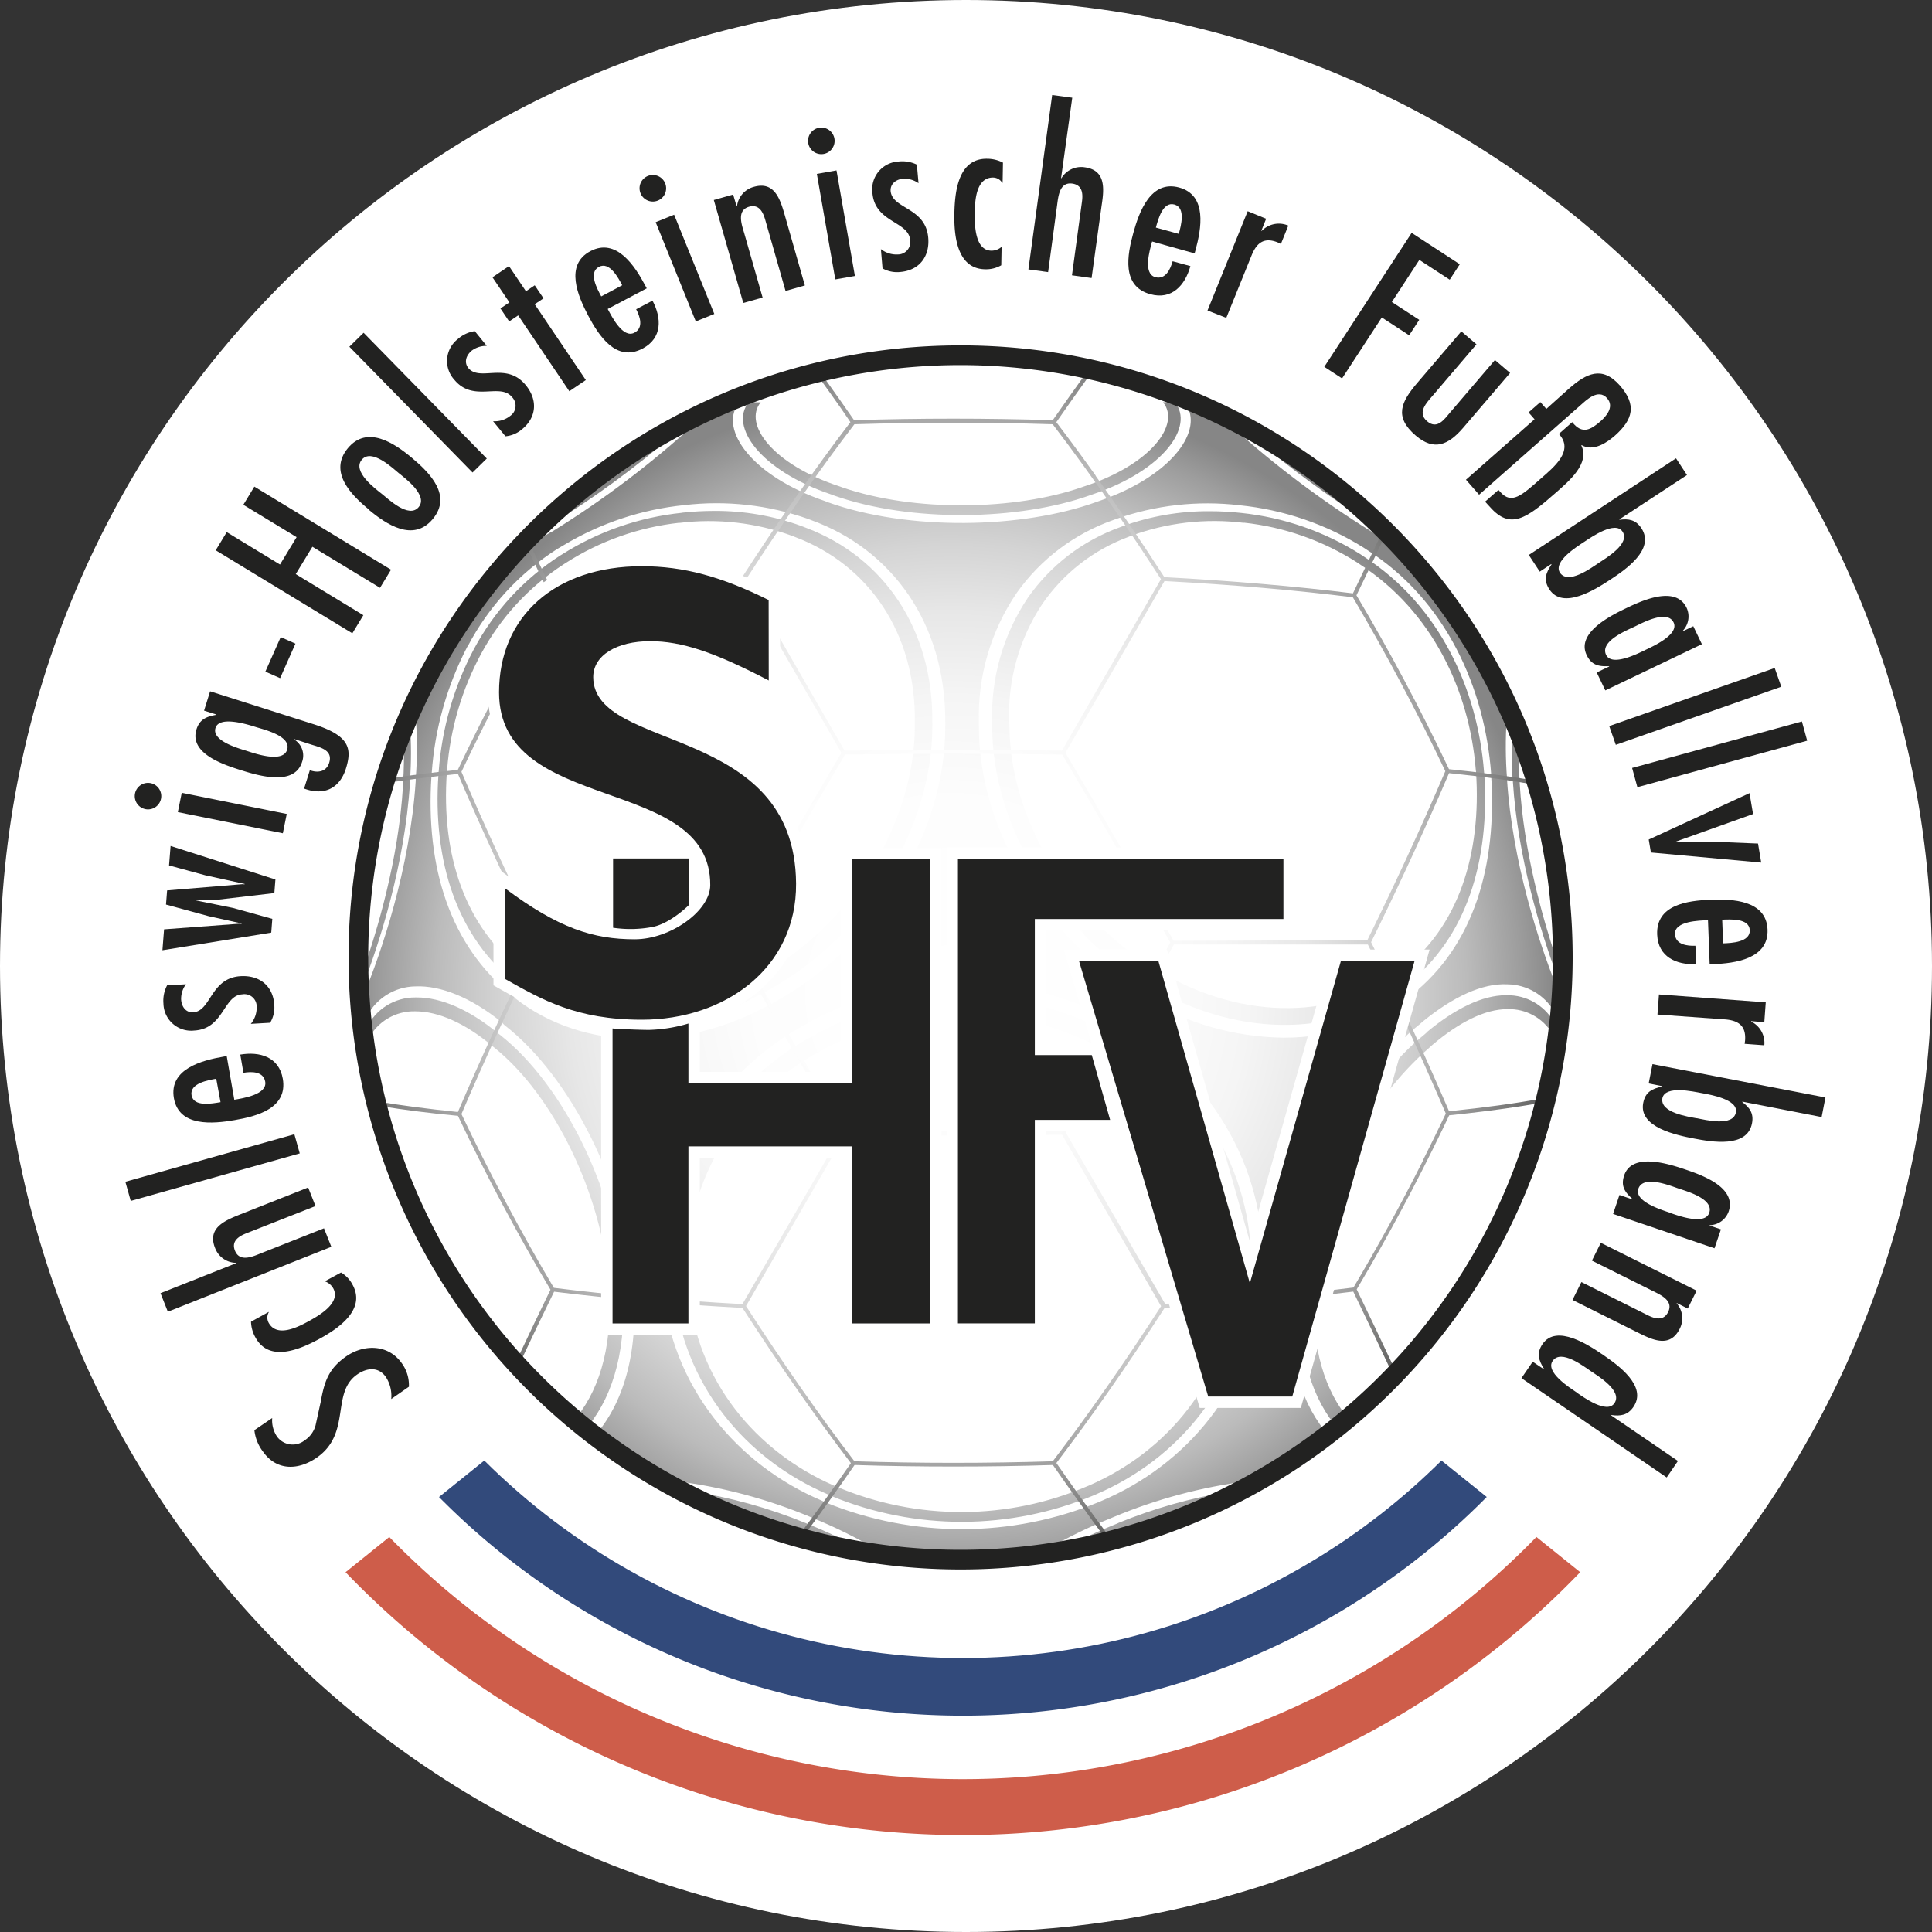
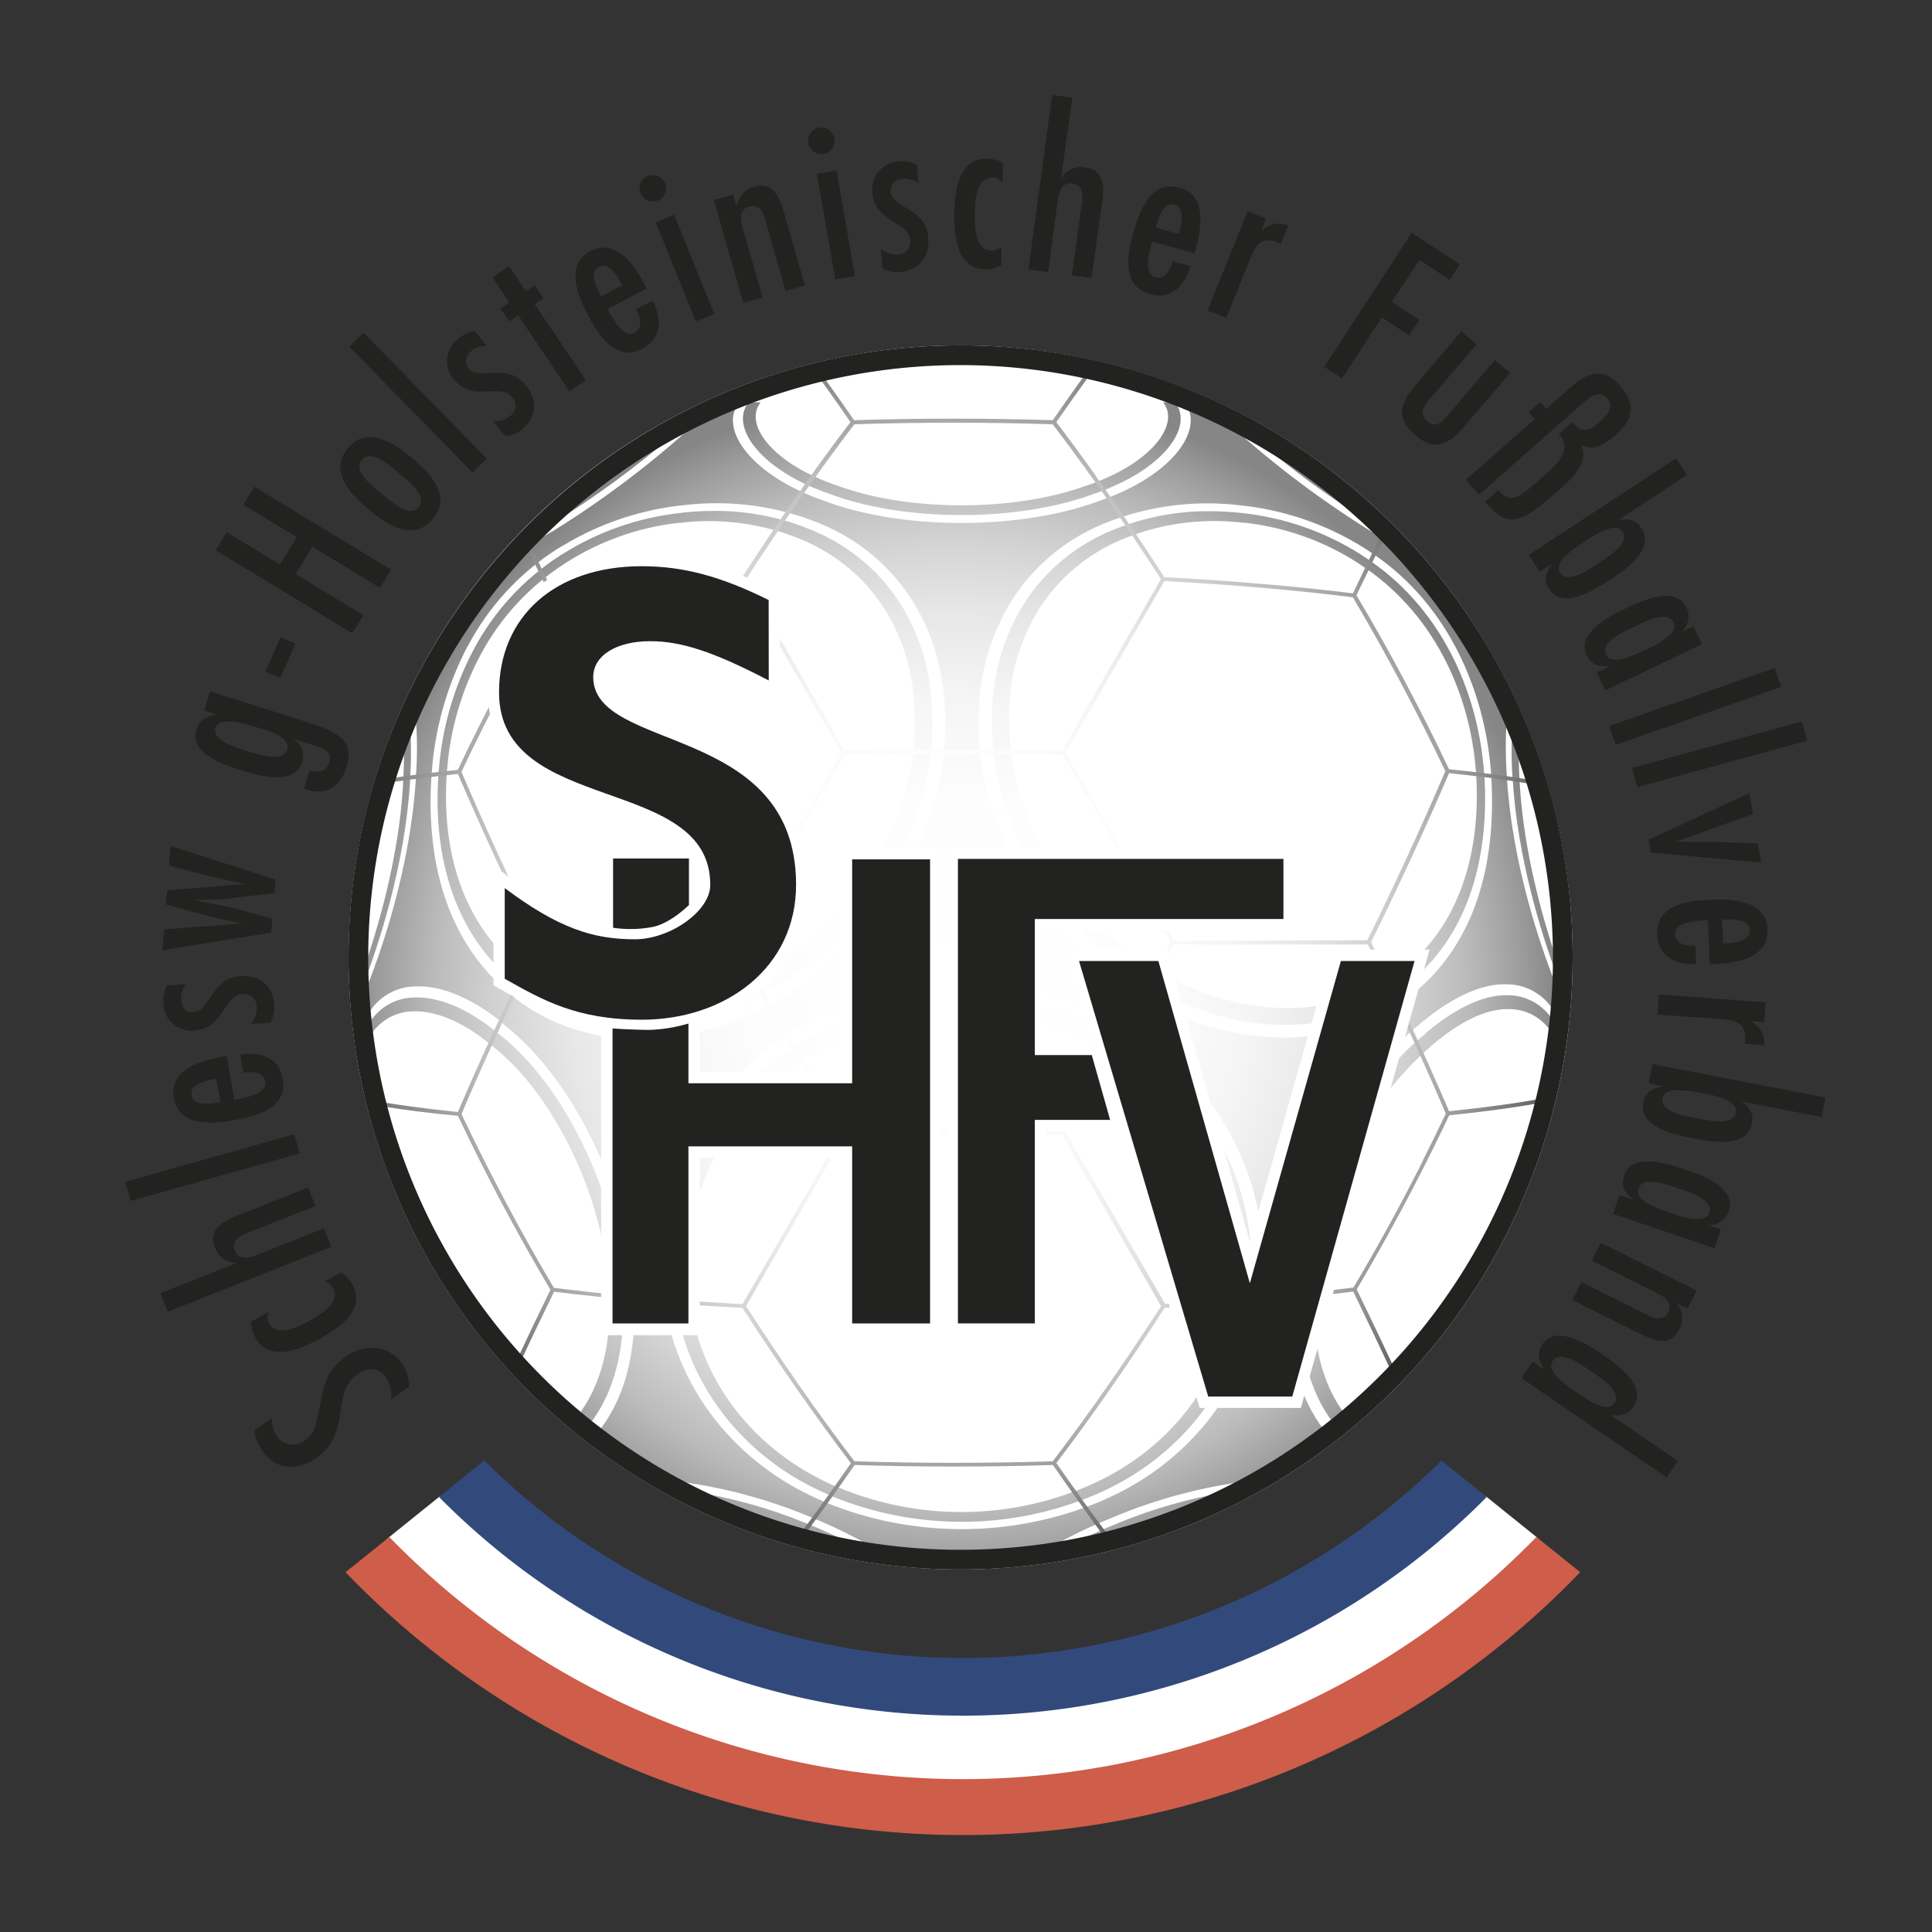
<svg xmlns="http://www.w3.org/2000/svg" id="Ebene_1" data-name="Ebene 1" viewBox="0 0 400 400">
  <rect x="0" y="0" width="400" height="400" fill="#333333" stroke="none" />
  <defs>
    <style>.cls-1{fill:none;}.cls-2{fill:#fff;}.cls-3{clip-path:url(#clip-path);}.cls-4{fill:url(#Unbenannter_Verlauf_3);}.cls-5{clip-path:url(#clip-path-2);}.cls-6{fill:url(#Unbenannter_Verlauf_2);}.cls-7{fill:#222221;}.cls-8{clip-path:url(#clip-path-3);}.cls-9{fill:#ce5d4a;}.cls-10{fill:#324a7b;}</style>
    <clipPath id="clip-path">
      <path class="cls-1" d="M231.55,315.32h0l-.59.25a100.12,100.12,0,0,0-9.4,4.34c2.76-.52,5.48-1.12,8.18-1.82.78-.33,1.58-.66,2.39-1l.62-.24h0a104.91,104.91,0,0,1,13.53-4.34q4-1.68,7.9-3.63a105.75,105.75,0,0,0-22.62,6.42m-81.39-3.2a104.24,104.24,0,0,1,15.54,4.82l.62.25h0c1.17.46,2.29.93,3.38,1.4,2.46.59,5,1.11,7.48,1.55a103,103,0,0,0-9.44-4.4h0l-.87-.36a104.63,104.63,0,0,0-23.93-6.63c2.36,1.19,4.77,2.32,7.22,3.36M86,206.51a11.09,11.09,0,0,0-10.1,6.33c.06.52.13,1,.19,1.55.05.27.1.54.14.81A10.6,10.6,0,0,1,86,209.38c4.67,0,10.26,2.42,15.79,7.07.24.2.48.4.73.59,12.33,10,21.93,30.32,23.43,47.89v.15c1.16,12.52-1.53,22-6.48,28.24.77.64,1.54,1.27,2.33,1.9,5.28-6.5,8.18-16.5,7-29.76l0-.2c-1.57-18.7-11.94-40.4-25.16-50.92l-.75-.58c-5.8-4.79-11.66-7.25-16.53-7.25H86m87.4,101.41-.8-.37c-16-7-28.43-21.6-30.09-40.79l-.05-.16h0a48.81,48.81,0,0,1,5.54-27.07,53.1,53.1,0,0,1,20.21-21l1-.52a60.54,60.54,0,0,1,60.45-.05l.16.09c18.81,11.11,27.42,30.21,25.91,48.06,0,.18,0,.36-.05.53-1.67,19.24-14.11,33.93-30.17,40.9h0l-.39.16a66.19,66.19,0,0,1-51.74.17M199.6,206.28h0a62.87,62.87,0,0,0-32.08,8.65l-.81.41a56.07,56.07,0,0,0-21.5,22.37,51.68,51.68,0,0,0-5.73,28.62h0l0,.12c1.79,20.25,15,35.7,31.85,42.91l.76.36h0a70.88,70.88,0,0,0,54.41-.15l.59-.26c16.82-7.24,29.93-22.67,31.73-42.89l.06-.8c1.52-18.77-7.48-38.89-27.24-50.64h0l-.15-.09a62.62,62.62,0,0,0-31.86-8.6h0m95.85,7.39-.54.48c-6,4.84-12.05,12.28-16.87,21.73a80.22,80.22,0,0,0-8.57,28.93c0,.18,0,.35-.05.53-1.17,13,1.62,22.9,6.71,29.41.79-.62,1.56-1.26,2.32-1.91-4.75-6.21-7.32-15.59-6.19-27.83,0-.18,0-.35.05-.53a76.07,76.07,0,0,1,8-27.16A65,65,0,0,1,296,216.84l.54-.49c5.52-4.68,10.9-7.45,15.59-7.42a10.42,10.42,0,0,1,9.18,4.94c.11-.82.2-1.65.29-2.48a11,11,0,0,0-9.48-5.34h-.35c-4.89,0-10.54,2.8-16.33,7.62m17.78-52.09,0,.18c1,15.77,5.77,31.2,9,39.89,0-1,0-2.06,0-3.08-2.81-8.4-6.76-22.2-7.58-36.34h0v-.11c-.15-2.34-.21-4.64-.17-6.87-.46-1.22-.94-2.43-1.43-3.64a86.05,86.05,0,0,0,.14,10M83.56,153.44a76.07,76.07,0,0,1-.12,8.75h0c0,.15,0,.3,0,.45C82.53,178.05,78,193,75.14,201.07q0,1.38.09,2.76c3.19-8.23,8.59-24.76,9.65-41.72,0-.15,0-.3,0-.45h0a78.49,78.49,0,0,0,0-11.57c-.47,1.11-.93,2.23-1.37,3.35m174-45.23A54.39,54.39,0,0,1,281,116.46l.48.33h0c15.11,9.76,22.74,26.34,24.05,42.45l.06.53c1.16,17-3.62,32.26-15.51,41.24l-.58.45h0c-11.91,9-31.4,10.55-50-.63l-.38-.23v0c-17.26-10.38-29.92-30.41-30.13-50.08,0-.34,0-.67-.05-1a41.43,41.43,0,0,1,6.81-24.41,37.49,37.49,0,0,1,18-14L234,111h0a49.92,49.92,0,0,1,23.54-2.75m-25.09.69-.55.21a39.59,39.59,0,0,0-19.1,14.62,43.66,43.66,0,0,0-7.38,25.76c0,.34,0,.67,0,1,.08,20.87,13.58,42.29,32,53.25v0l.29.18c19.76,11.81,40.47,10,52.93.35l.57-.44c12.46-9.65,17.25-25.7,16.1-43.56l-.06-.52c-1.3-16.88-9.09-34.4-24.91-44.58h0l-.65-.44a57.33,57.33,0,0,0-24.71-8.57,60.5,60.5,0,0,0-6.53-.36,51.76,51.76,0,0,0-18.05,3.12m-91.74-.7a50.12,50.12,0,0,1,23.43,2.71l.57.23c15.19,5.73,25,19.89,24.75,38.39v1c-.2,19.7-12.63,39.74-29.95,50.1l-.82.49c-17.11,10.41-36.46,10.1-49.35.75l-1-.8c-12-9.1-17-24.11-15.77-41.28,0-.16,0-.32.05-.48h0a60.27,60.27,0,0,1,7.07-24.07,50.87,50.87,0,0,1,17.06-18.47l.42-.27v0a54.46,54.46,0,0,1,23.56-8.33m.5-2.06a57.38,57.38,0,0,0-24.84,8.63h0L116,115a52.38,52.38,0,0,0-17.91,19.44,63.94,63.94,0,0,0-7.25,25.14h0l-.06.7c-1.26,18,3.79,33.83,16.34,43.59l.64.53c13.47,10.31,34.28,10.93,52.7-.2l.8-.47h0c18.46-11,31.69-32.38,31.77-53.23,0-.34,0-.67,0-1h0c.16-19.42-10.22-34.13-25.91-40.13h0l-1.1-.43a51.78,51.78,0,0,0-18.18-3.16,60.79,60.79,0,0,0-6.53.36m140.92,1.17a123.91,123.91,0,0,0-21.63-15.89,201.62,201.62,0,0,0,21.63,15.89M128.59,96.66c-1.56,1.17-3.19,2.36-4.89,3.55a125.94,125.94,0,0,0-10.17,8.69l.22-.12A198.54,198.54,0,0,0,139.45,90a123.08,123.08,0,0,0-10.86,6.69m8.47,169.45a53.87,53.87,0,0,1,5.88-29.84,58.25,58.25,0,0,1,22.35-23.38l.91-.52v0a66.33,66.33,0,0,1,66.53,0l.3.17h0c20.7,12.36,30,33.49,28.21,53.12l0,.53c-1.91,21.09-15.67,37.13-33.18,44.52h0l-.53.23a74.55,74.55,0,0,1-56.57.1l-.82-.38h0c-17.43-7.41-31.15-23.4-33-44.43h0ZM96.82,133.84a53.27,53.27,0,0,1,18.56-20.19l1.47-.86v0a60.17,60.17,0,0,1,24.81-8.21,57,57,0,0,1,25.69,2.87l.56.22c16.66,6,27.87,21.29,27.8,41.83l0,1c0,21.85-13.9,44.39-33.31,55.78h0l-.63.38c-19.3,11.6-41,11-55,.1l-.68-.67c-13-10.29-18-26.71-16.76-45.39l.06-.72h0a66.63,66.63,0,0,1,7.38-26.12m139.87,72.57-.47-.3c-19.29-11.4-33.52-33.83-33.5-55.63,0-.34,0-.68,0-1a45.27,45.27,0,0,1,7.86-26.79,41.29,41.29,0,0,1,20-15.06l.38-.14a56.84,56.84,0,0,1,25.75-2.9,59.79,59.79,0,0,1,25.71,8.8l.47.31h0c16.62,10.49,24.58,28.88,25.88,46.45l0,.26c1.24,18.72-3.55,35.35-16.52,45.6l-.56.47c-6.71,5.26-15.79,8.34-25.87,8.34a57.34,57.34,0,0,1-29.11-8.39M144.05,87.57a199.27,199.27,0,0,1-29.74,22.49h0l-.43.21q-2.22,1.36-4.37,2.61A123.54,123.54,0,0,0,86,147.58a79.32,79.32,0,0,1,.07,13.66h0l0,.46c-1.18,18.15-7.24,35.85-10.75,44.2.11,1.68.24,3.36.41,5a11.46,11.46,0,0,1,10.31-6.68c5.16-.22,11.47,2.29,17.75,7.36l.66.66c14,10.88,25,33.64,26.64,53.24v.15c1.22,13.88-1.84,24.28-7.4,31a122.93,122.93,0,0,0,15.13,9.89l1.11.13a106.47,106.47,0,0,1,27.87,7.43h0l.62.26a100.19,100.19,0,0,1,13,6.44,125.38,125.38,0,0,0,35.65-.17A100.5,100.5,0,0,1,230,314.32l.59-.25h0a106.58,106.58,0,0,1,27.79-7.42h.07a123.71,123.71,0,0,0,15.82-10.41c-5.36-6.75-8.32-17-7.12-30.64l.06-.73a83.33,83.33,0,0,1,9-30.15C281.3,224.8,287.72,217,294,212l.54-.48c6.26-5.12,12.36-8,17.55-7.73a11.37,11.37,0,0,1,9.68,5.63c.16-1.82.28-3.66.36-5.5-3.55-8.86-9-25.44-10.12-42.5a2.46,2.46,0,0,0,0-.26h0a86.53,86.53,0,0,1-.07-12.24,123.79,123.79,0,0,0-25.06-37.05c-.82-.49-1.65-1-2.49-1.51l-.55-.37A203.61,203.61,0,0,1,255.3,88.56q-4.63-2.4-9.5-4.4c3.07,5.46-3.56,14.59-18.44,19.64h0l-.34.12c-15.43,5.59-39,6-55.63.06l-.54-.22C155.57,98.54,149,89,152.79,83.67q-4.46,1.78-8.74,3.9m96.75-4.28c3.67,4.51-2.42,12.92-16.5,17.47l-.34.12c-13.83,4.79-34.55,5.17-49.51.05l-.54-.2c-14-4.56-20.07-12.94-16.42-17.43H155c-4,4.92,2.26,14.1,17.18,19.1l.55.21c15.9,5.59,38.19,5.17,52.92-.06l.54-.19c14.85-5,21.09-14.15,17.06-19.07Z" />
    </clipPath>
    <radialGradient id="Unbenannter_Verlauf_3" cx="-1244.08" cy="1402.49" r="1.39" gradientTransform="matrix(90.24, 0, 0, -90.24, 112462.3, 126766.78)" gradientUnits="userSpaceOnUse">
      <stop offset="0" stop-color="#fff" />
      <stop offset="0.32" stop-color="#fdfdfd" />
      <stop offset="0.49" stop-color="#f5f5f5" />
      <stop offset="0.63" stop-color="#e7e7e7" />
      <stop offset="0.74" stop-color="#d4d4d4" />
      <stop offset="0.85" stop-color="#bbb" />
      <stop offset="0.94" stop-color="#9d9d9d" />
      <stop offset="1" stop-color="#868686" />
    </radialGradient>
    <clipPath id="clip-path-2">
      <path class="cls-1" d="M219.89,234.93l1.5,2.61,19,32.89c-7.67,11.87-15.22,22.66-22.43,32.11-13.64.43-27.44.43-41.06,0-7.22-9.45-14.77-20.26-22.44-32.13l3.69-6.39,13.68-23.7,3.11-5.39c7.46.11,15,.16,22.48.16s15-.05,22.48-.16M114.68,266.65c-6.82-11.51-13.26-23.63-19.14-36,4.94-11.54,10.37-23.32,16.15-35h40.13q5.37,9.63,10.87,19.2,5.73,10,11.52,19.73l-7.42,12.85-1.95,3.38L153.72,270c-14.18-.76-27.31-1.9-39-3.36m105.94-32.17c7.55-12.73,15.07-25.83,22.38-38.92h40.16c5.78,11.72,11.21,23.49,16.14,35q-2.31,4.86-4.73,9.66l0,.06s-.05.1-.07.16c-4.53,9-9.32,17.71-14.32,26.14-11.72,1.48-24.85,2.61-39,3.37Zm-45.69-.39c-7.54-12.72-15.07-25.82-22.39-38.92,7.32-13.12,14.85-26.22,22.39-38.94,14.91-.21,30-.21,44.95,0,7.54,12.72,15.07,25.82,22.38,38.93-7.32,13.12-14.85,26.22-22.38,38.93-7.45.11-14.95.16-22.46.16s-15-.05-22.49-.16m-79.4-74.35c5.88-12.4,12.32-24.52,19.14-36,11.73-1.47,24.86-2.6,39-3.37l7.63,13.2,12.87,22.3c-7.55,12.72-15.08,25.82-22.39,38.92H111.67c-5.78-11.71-11.21-23.49-16.14-35m147.44,35c-7.31-13.11-14.84-26.2-22.38-38.91l7.25-12.55L239.7,122.7l1.39-2.4c14.18.76,27.3,1.9,39,3.36,6.82,11.51,13.26,23.64,19.15,36-4.95,11.53-10.38,23.31-16.15,35Zm-81.52-62.64-7-12.18c7.67-11.86,15.21-22.66,22.44-32.12,13.62-.43,27.43-.43,41.06,0q6.41,8.39,13.11,18.13a1,1,0,0,1,.08.11l0,0q4.58,6.63,9.22,13.83l-20.5,35.5c-14.91-.21-30-.21-45,0Zm56.44-45.14c-13.63-.43-27.44-.43-41.06,0q-2.88-4.16-5.63-8l-.63-.88-.88.21c.78,1.08,1.58,2.18,2.38,3.31q2,2.79,4,5.76c-7.22,9.46-14.77,20.27-22.43,32.13-14.18.77-27.31,1.9-39,3.36-1.65-3.38-3.27-6.77-4.9-10.19l-.62.64c1.48,3.11,2.95,6.19,4.45,9.26l.36.75c-6.82,11.52-13.27,23.64-19.15,36.05-5.2.53-9.85,1.11-13.92,1.74-.1.29-.19.59-.28.88q6.21-.94,14.23-1.79c4.93,11.52,10.36,23.29,16.14,35-5.78,11.7-11.21,23.48-16.15,35-6.16-.64-11.55-1.34-16.1-2.1.07.3.14.6.22.89,4.52.74,9.83,1.43,15.89,2,5.88,12.41,12.33,24.54,19.16,36-2.31,4.74-4.58,9.49-6.85,14.33l.6.67c2.32-4.93,4.63-9.77,7-14.59,11.73,1.45,24.85,2.59,39,3.36,7.67,11.86,15.22,22.67,22.45,32.14q-5.5,7.92-10.46,14.57l.88.24c3.26-4.38,6.72-9.21,10.34-14.43,6.8.22,13.64.32,20.48.32s13.75-.1,20.58-.32c3.77,5.43,7.36,10.44,10.73,15l.89-.23c-3.43-4.58-7.07-9.66-10.9-15.18,7.22-9.47,14.76-20.27,22.42-32.13,14.19-.77,27.32-1.9,39.05-3.36,2.63,5.42,5.22,10.85,7.82,16.41.21-.22.42-.43.62-.65-2.57-5.5-5.13-10.87-7.73-16.22,6.33-10.67,12.33-21.88,17.87-33.35.43-.9.86-1.79,1.28-2.69,5.62-.58,10.59-1.21,14.88-1.89,1.29-.2,2.52-.41,3.69-.62.07-.29.15-.59.22-.89-5.08.94-11.38,1.79-18.82,2.56-4.93-11.51-10.36-23.28-16.14-35,5.05-10.24,9.84-20.54,14.27-30.68q.94-2.16,1.87-4.32c3.82.4,7.34.81,10.55,1.25,2.28.32,4.4.64,6.36,1-.09-.3-.18-.6-.28-.9-4.68-.78-10.24-1.51-16.64-2.17-5.89-12.41-12.33-24.54-19.16-36,1.9-3.9,3.77-7.81,5.64-11.77l-.63-.63c-1.9,4-3.81,8-5.74,12-11.74-1.46-24.87-2.59-39.05-3.36l-.41-.63c-4.66-7.19-9.27-14-13.8-20.33l0-.06,0,0c-2.76-3.86-5.48-7.56-8.15-11.06,2.32-3.36,4.59-6.55,6.77-9.57l-.89-.2c-2.14,3-4.36,6.09-6.63,9.37" />
    </clipPath>
    <radialGradient id="Unbenannter_Verlauf_2" cx="-1245.59" cy="1403.71" r="1.39" gradientTransform="matrix(101.29, 0, 0, -101.67, 126360.67, 142909.92)" gradientUnits="userSpaceOnUse">
      <stop offset="0" stop-color="#fff" />
      <stop offset="0.27" stop-color="#fdfdfd" />
      <stop offset="0.41" stop-color="#f5f5f5" />
      <stop offset="0.53" stop-color="#e7e7e7" />
      <stop offset="0.62" stop-color="#d4d4d4" />
      <stop offset="0.71" stop-color="#bbb" />
      <stop offset="0.79" stop-color="#9d9d9d" />
      <stop offset="0.87" stop-color="#797978" />
      <stop offset="0.94" stop-color="#50504f" />
      <stop offset="1" stop-color="#222221" />
    </radialGradient>
    <clipPath id="clip-path-3">
      <path class="cls-1" d="M241.8,336.71a140.49,140.49,0,0,1-141.53-34.32l-29,23.34a177.58,177.58,0,0,0,256.17,0l-29-23.34a140.74,140.74,0,0,1-56.63,34.32" />
    </clipPath>
  </defs>
  <title>Logos_Website</title>
-   <path class="cls-2" d="M200,0C89.55,0,0,89.54,0,200S89.55,400,200,400s200-89.54,200-200S310.45,0,200,0" />
  <path class="cls-2" d="M198.88,71.51A126.71,126.71,0,1,0,325.6,198.22,126.86,126.86,0,0,0,198.88,71.51" />
  <g class="cls-3">
    <rect class="cls-4" x="75.14" y="83.29" width="247.14" height="238.73" />
  </g>
  <g class="cls-5">
    <rect class="cls-6" x="78.7" y="77.56" width="240.13" height="240.78" />
  </g>
  <path class="cls-7" d="M198.88,71.51C129,71.51,72.16,128.36,72.16,198.22a126.72,126.72,0,0,0,253.44,0c0-69.86-56.85-126.71-126.72-126.71M321.52,198.22A122.64,122.64,0,1,1,198.88,75.59,122.78,122.78,0,0,1,321.52,198.22" />
  <g class="cls-8">
    <path class="cls-2" d="M199.35,354.84a152.2,152.2,0,1,1,152.2-152.21,152.21,152.21,0,0,1-152.2,152.21m0-318.38A166.18,166.18,0,1,0,365.52,202.63,166.17,166.17,0,0,0,199.35,36.46" />
    <path class="cls-9" d="M199.35,368.35A165.71,165.71,0,1,1,365.06,202.63,165.72,165.72,0,0,1,199.35,368.35m0-343A177.29,177.29,0,1,0,376.64,202.63,177.28,177.28,0,0,0,199.35,25.35" />
    <path class="cls-10" d="M199.35,343.09A140.46,140.46,0,1,1,339.8,202.63,140.46,140.46,0,0,1,199.35,343.09m0-293A152.56,152.56,0,1,0,351.91,202.63,152.55,152.55,0,0,0,199.35,50.08" />
  </g>
  <path class="cls-2" d="M124.57,175.39v18.67l2,.33a27,27,0,0,0,9.22-.2c4.27-.94,8.14-4.72,8.57-5.15l.68-.7v-13Z" />
  <path class="cls-2" d="M174.08,175.57v46.36H144.89V208.7l-3.06,1a28.07,28.07,0,0,1-7.47,1.23c-3.69,0-7.33-.3-7.37-.3l-2.53-.19v66h20.43V239.7h29.19v36.65h20.83V175.57Z" />
  <path class="cls-2" d="M138.85,150.39c-8.46-3.37-13.65-5.66-13.67-10.19a3.51,3.51,0,0,1,1.1-2.58c1.59-1.6,4.62-2.51,8.32-2.51,6.11,0,12.47,2.13,23.48,7.86l3.43,1.79V122.84l-1.29-.65c-10.17-5.13-18.34-7.32-27.32-7.32-19.08,0-31.91,11.44-31.91,28.48,0,14.73,12.89,19.31,24.27,23.37,10.47,3.73,19.51,6.95,19.46,16.54,0,3.66-6.9,8.85-13.29,8.85-7.4,0-14.26-1.7-25.49-10.13l-3.77-2.82V204l1.19.67.37.21c7.83,4.41,15.23,8.58,29.17,8.58,10.27,0,19.77-3.65,26.08-10a28.22,28.22,0,0,0,8.21-20.56c-.16-21.33-16.44-27.8-28.34-32.52" />
  <polygon class="cls-2" points="195.98 175.47 195.98 276.35 216.61 276.35 216.61 234.2 232.96 234.2 232.11 231.22 228.3 217.79 227.82 216.09 216.61 216.09 216.61 192.63 268.07 192.63 268.07 175.47 195.98 175.47" />
  <polygon class="cls-2" points="275.84 196.6 275.36 198.31 258.76 257.04 242.09 198.31 241.61 196.6 220.24 196.6 221.13 199.63 247.89 289.81 248.39 291.5 269.32 291.5 269.81 289.78 295.14 199.59 295.98 196.6 275.84 196.6" />
  <path class="cls-7" d="M192.56,274H176.43V237.34h-33.9V274H126.82V212.93s3.7.26,7.51.3a31.7,31.7,0,0,0,8.2-1.32v12.37h33.9V177.92h16.13Z" />
  <path class="cls-7" d="M159.16,140.88c-11.25-5.86-18-8.13-24.56-8.13-6.93,0-11.8,2.94-11.78,7.46.09,15.61,41.77,9.45,42,42.71.13,17.46-14.66,28.2-31.94,28.2-13.53,0-20.65-4.13-28.38-8.48V183.87c11.15,8.35,18.38,10.6,26.91,10.6,7.39,0,15.61-5.86,15.64-11.2.13-23.09-43.73-14.4-43.73-39.92,0-15.73,11.6-26.12,29.56-26.12,8.64,0,16.48,2.13,26.26,7Z" />
  <polygon class="cls-7" points="265.72 190.27 214.25 190.27 214.25 218.44 226.04 218.44 229.84 231.86 214.25 231.86 214.25 273.99 198.33 273.99 198.33 177.82 265.72 177.82 265.72 190.27" />
  <path class="cls-7" d="M142.64,187.37v-9.63H126.93v14.34a24.44,24.44,0,0,0,8.31-.19c3.72-.81,7.4-4.52,7.4-4.52" />
  <polygon class="cls-7" points="267.55 289.14 250.15 289.14 223.4 198.96 239.83 198.96 258.77 265.68 277.62 198.96 292.87 198.96 267.55 289.14" />
  <path class="cls-7" d="M56.36,293.59a6,6,0,0,0,1,3.85,4,4,0,0,0,5.73.76,5.39,5.39,0,0,0,2.24-3.08l1.06-4.83c.76-4.19,1.57-6.85,5.24-9.43s8.74-2.6,11.55,1.38a7.7,7.7,0,0,1,1.48,4.87L81,289.66a7.18,7.18,0,0,0-1.1-4.55c-1.56-2.23-4-1.92-6-.5-5.39,3.79-1.14,12.12-8.25,17.13-3.81,2.67-8.35,2.86-11.2-1.2a8.83,8.83,0,0,1-1.78-4.44Z" />
  <path class="cls-7" d="M55.64,271.62l0,.08a2.24,2.24,0,0,0,0,2.2c1.74,3.1,6.14.81,8.22-.33s6.79-3.79,5.13-6.84a3.24,3.24,0,0,0-1.74-1.45l3.36-1.82A6.31,6.31,0,0,1,73,266c2.8,5.14-2.89,9-6.74,11.13-4,2.18-10.48,5.09-13.38-.23a7,7,0,0,1-.91-3.25Z" />
  <path class="cls-7" d="M33.23,267.74l15.64-6.2,0-.08a4.72,4.72,0,0,1-4.35-3.1c-1.63-4.12,2-5.64,5.11-6.89l14.17-5.61,1.52,3.84L51,255.34c-1.43.57-3.17,1.54-2.36,3.58,1,2.54,3.82,1.18,5.58.48l12.86-5.09,1.52,3.83L34.75,271.58Z" />
  <rect class="cls-7" x="25.61" y="240.51" width="36.45" height="4.13" transform="matrix(0.96, -0.27, 0.27, 0.96, -63.57, 20.7)" />
  <path class="cls-7" d="M44.77,223.34c-1.68.29-5.54.95-5.11,3.42s4.26,1.72,6,1.43Zm3.74,4.35c1.81-.31,6.85-1.08,6.4-3.73-.37-2.16-2.82-2.14-4.51-1.85l-.65-3.77c4-.68,8,.45,8.8,5,1.05,6.11-5.35,7.78-10,8.57-4.46.77-11.52,1.45-12.55-4.57s5.79-7.81,10.29-8.58l.65-.11Z" />
  <path class="cls-7" d="M38.5,203.78a5.1,5.1,0,0,0-1,3.13c.09,1.54,1,2.77,2.52,2.68,3.73-.29,3.53-7.14,9.84-7.49,3.91-.21,6.71,2.05,6.93,6a6.15,6.15,0,0,1-.86,3.65l-4,.23a5.25,5.25,0,0,0,1.21-3.51,2.54,2.54,0,0,0-3-2.6c-3.91.21-3.79,7.16-9.93,7.49a5.74,5.74,0,0,1-6.37-5.58A6.84,6.84,0,0,1,34.6,204Z" />
  <polygon class="cls-7" points="33.97 192.41 49.56 191.25 50 191.28 50.01 191.19 43.21 189.69 34.37 187.28 34.6 184.35 50.2 183.06 50.64 183.1 50.65 183.01 42.5 181.22 35 179.18 35.32 175.15 57.02 182.09 56.8 184.9 45.29 186.25 40.35 186.29 40.34 186.38 48.19 187.97 56.38 190.24 56.16 193.09 33.63 196.74 33.97 192.41" />
-   <path class="cls-7" d="M59.37,168.52l-.81,4-21.74-4.38.81-4Zm-29.27-1a2.74,2.74,0,0,1,1.09-5.38,2.74,2.74,0,1,1-1.09,5.38" />
  <path class="cls-7" d="M44.62,150.71c-.86,2.73,5,4.29,6.51,4.77s7.43,2.59,8.32-.26-4.81-4.17-6.53-4.71-7.5-2.36-8.3.2m20.18-.81c7.54,2.37,8.13,5,6.82,9.23-1.2,3.81-4.14,5.56-8.08,4.33l-.58-.19,1.19-3.81c1.48.56,3.36.45,4-1.52.83-2.63-1.8-3.19-3.73-3.79L60.87,153l0,.09a3.87,3.87,0,0,1,1.67,4.66c-1.58,5-8.78,2.91-12.39,1.79-3.39-1.07-11.09-3.39-9.47-8.54.66-2.1,2.12-2.65,4.06-3l-.06-.1-2.43-.77,1.25-4Z" />
  <rect class="cls-7" x="54.15" y="134.5" width="7.82" height="3.34" transform="translate(-89.96 133.94) rotate(-66.05)" />
  <polygon class="cls-7" points="46.94 110.17 57.97 116.88 61.41 111.21 50.38 104.51 52.66 100.75 80.96 117.95 78.68 121.7 64.68 113.2 61.23 118.86 75.23 127.37 72.95 131.12 44.66 113.93 46.94 110.17" />
  <path class="cls-7" d="M82.61,98c-1.35-1.12-5.69-5.24-7.71-2.81s2.82,6,4.17,7.07,5.59,5.16,7.61,2.73-2.86-6-4.07-7m-6.23,7.5C72.66,102.45,68,97.68,72,92.82s9.6-1.11,13.31,2,8.33,7.78,4.29,12.64-9.63,1.08-13.21-1.9" />
  <rect class="cls-7" x="84.49" y="65.14" width="4.13" height="36.45" transform="translate(-33.61 84.36) rotate(-44.4)" />
  <path class="cls-7" d="M100.78,71.61a5.09,5.09,0,0,0-3.13,1c-1.18,1-1.61,2.46-.66,3.62,2.44,2.83,7.84-1.39,11.85,3.5,2.48,3,2.32,6.62-.74,9.13a6.13,6.13,0,0,1-3.45,1.47l-2.56-3.12a5.13,5.13,0,0,0,3.53-1.09,2.55,2.55,0,0,0,.36-3.93c-2.48-3-8,1.18-11.91-3.56a5.75,5.75,0,0,1,.74-8.45,6.77,6.77,0,0,1,3.49-1.62Z" />
  <polygon class="cls-7" points="105.38 55.09 108.89 60.3 110.71 59.07 112.53 61.77 110.7 62.99 121.29 78.69 117.87 81 107.28 65.3 105.42 66.55 103.61 63.86 105.47 62.61 101.96 57.41 105.38 55.09" />
  <path class="cls-7" d="M128.82,59.06c-.8-1.51-2.62-5-4.84-3.8s-.31,4.59.5,6.11Zm-3,4.91c.86,1.62,3.16,6.17,5.53,4.91,1.94-1,1.16-3.34.36-4.85l3.38-1.79c1.91,3.61,2.06,7.76-2.05,9.93-5.48,2.89-9.06-2.67-11.26-6.82-2.11-4-4.94-10.5.45-13.35s9.22,3.08,11.36,7.12l.31.58Z" />
  <path class="cls-7" d="M147.89,65l-3.83,1.55L135.75,46l3.82-1.55ZM132.61,40a2.75,2.75,0,1,1,3.61,1.52A2.75,2.75,0,0,1,132.61,40" />
  <path class="cls-7" d="M152.5,42.68l.09,0a4.73,4.73,0,0,1,3.51-4c4.22-1.2,5.42,2.52,6.35,5.77l4.19,14.65-4,1.14-4.21-14.74c-.43-1.48-1.22-3.3-3.34-2.7-2.61.75-1.54,3.68-1,5.5l3.8,13.3-4,1.13-6.1-21.32,4-1.13Z" />
  <path class="cls-7" d="M177,57.14l-4.06.71L169.12,36l4.07-.72ZM167.32,29.5a2.75,2.75,0,0,1,5.41-.95,2.75,2.75,0,1,1-5.41.95" />
  <path class="cls-7" d="M190.17,37.93A5.12,5.12,0,0,0,187,37c-1.54.13-2.73,1.11-2.6,2.6.4,3.71,7.24,3.3,7.78,9.61.34,3.89-1.84,6.76-5.78,7.1a6.19,6.19,0,0,1-3.68-.74l-.34-4a5.22,5.22,0,0,0,3.53,1.11,2.56,2.56,0,0,0,2.52-3c-.33-3.9-7.27-3.57-7.8-9.7a5.76,5.76,0,0,1,5.4-6.54,6.86,6.86,0,0,1,3.8.65Z" />
  <path class="cls-7" d="M207.58,37.84h-.09a2.23,2.23,0,0,0-1.91-1.08c-3.56,0-3.73,4.94-3.77,7.31s0,7.78,3.44,7.83a3.18,3.18,0,0,0,2.12-.8l-.07,3.82a6.3,6.3,0,0,1-3.35.83c-5.84-.1-6.43-7-6.36-11.35.07-4.56.72-11.63,6.78-11.53a7.16,7.16,0,0,1,3.28.8Z" />
  <path class="cls-7" d="M222,20.23,219.68,36.9h.08a4.74,4.74,0,0,1,4.84-2.26c4.39.6,4,4.48,3.49,7.83L226,57.57,221.94,57,224,41.82c.21-1.52.22-3.51-2-3.81-2.7-.37-2.9,2.75-3.16,4.63L217,56.34l-4.08-.56,4.92-36.11Z" />
  <path class="cls-7" d="M244.05,48.42c.46-1.65,1.5-5.42-.91-6.08s-3.37,3.12-3.83,4.78ZM238.53,50c-.5,1.78-1.93,6.66.65,7.38,2.12.58,3.14-1.64,3.6-3.29l3.68,1c-1.09,3.94-3.81,7.06-8.3,5.82-6-1.64-4.77-8.15-3.52-12.68,1.2-4.36,3.59-11,9.48-9.41s4.6,8.56,3.39,13l-.18.64Z" />
  <path class="cls-7" d="M261.14,47.8l.09,0a4.93,4.93,0,0,1,5.5-1.09l-1.53,3.79-.63-.3c-2.85-1.16-4.39.07-5.44,2.67l-5.24,12.94L250,64.29l8.32-20.56,3.82,1.56Z" />
  <polygon class="cls-7" points="302.23 54.71 300.15 57.91 293.86 53.81 288.17 62.53 293.84 66.22 291.75 69.42 286.09 65.73 277.86 78.35 274.18 75.95 292.27 48.21 302.23 54.71" />
  <path class="cls-7" d="M305.69,71.29l-9,10.55c-1.28,1.5-3.36,3.54-1.23,5.37s3.61-.45,4.89-1.95l9.16-10.72,3.14,2.68L302.9,88.61c-3,3.47-5.94,4.86-9.78,1.58-4.57-3.91-3-7,.27-10.86l9.16-10.72Z" />
  <path class="cls-7" d="M324.8,80.49c3.62-3.19,6.9-4.85,10.59-.66,3.48,4,2.72,7-1,10.33-1.54,1.36-4.45,3.45-6.93,2l-.07.06c1.82,3.73-2.52,7.37-5.29,9.8-6.1,5.37-9.42,7.72-13.63,2.93l-1-1.09,2.77-2.43.41.46c2.32,2.58,4.37.72,8.42-2.86,2.64-2.32,6.9-5.72,3.67-9.19l2.77-2.44c2.07,2.63,3.85,1.58,5.93-.24,1-.9,2.89-2.9,1.29-4.71-1.85-2.11-4.38.47-5.5,1.45l-21,18.52-2.72-3.1,14.2-12.51-1.24-1.42,2.44-2.14,1.24,1.41Z" />
  <path class="cls-7" d="M330.93,116.59c1.5-1,6.65-4,5-6.52-1.52-2.32-6.42,1.11-7.89,2.08s-6.55,4.09-5.07,6.42c1.72,2.55,6.48-1,8-2M347,94.89l2.27,3.46-14,9.18.05.08c1.89-.25,3.36,0,4.52,1.76,2.86,4.37-3.3,8.57-6.39,10.6s-9.85,6.35-12.66,2.06c-1.31-2-.72-3.41.43-5.17l-.05-.08-2.38,1.57-2.27-3.45Z" />
  <path class="cls-7" d="M340.66,134.56c1.58-.76,7-3.18,5.85-5.67-1.32-2.77-6.52.1-8.14.87s-7.17,3-5.85,5.81c1.2,2.5,6.55-.25,8.14-1M333.15,138l0-.08c-2.1.09-3.63-.16-4.65-2.3-2.22-4.63,5.07-8.22,8.32-9.77s10.12-4.69,12.38,0a4.29,4.29,0,0,1-.83,4.78l0,.08,2.21-1.06,1.78,3.72-20,9.57-1.78-3.72Z" />
  <rect class="cls-7" x="334.26" y="142.78" width="36.45" height="4.13" transform="matrix(0.94, -0.33, 0.33, 0.94, -28.15, 126.42)" />
  <rect class="cls-7" x="337.81" y="154.1" width="36.45" height="4.13" transform="translate(-28.6 99.56) rotate(-15.31)" />
  <polygon class="cls-7" points="362.95 168.54 346.9 174.27 346.92 174.35 348.24 174.27 357.34 174.38 363.98 174.65 364.64 178.59 341.8 176.5 341.35 173.82 362.22 164.21 362.95 168.54" />
  <path class="cls-7" d="M356.75,195.31c1.71-.06,5.62-.22,5.52-2.72s-4-2.25-5.71-2.18Zm-3.13-4.79c-1.84.07-6.94.18-6.83,2.86.08,2.19,2.51,2.49,4.23,2.43l.15,3.81c-4.09.17-7.89-1.49-8.07-6.14-.24-6.19,6.32-7,11-7.2,4.52-.18,11.6.07,11.85,6.17s-6.76,7-11.32,7.17l-.66,0Z" />
  <path class="cls-7" d="M362.56,211.41v.09a4.93,4.93,0,0,1,2.72,4.91l-4.07-.3.09-.7c.23-3.06-1.41-4.15-4.21-4.36l-13.93-1,.31-4.16,22.11,1.63-.3,4.12Z" />
  <path class="cls-7" d="M351.29,231.51c1.77.34,7.52,1.82,8.11-1.2.52-2.71-5.37-3.68-7.1-4s-7.55-1.64-8.12,1.06c-.54,3,5.35,3.82,7.11,4.16m26.65-4.31-.79,4.05-16.42-3.19,0,.09c1.52,1.15,2.41,2.34,2,4.42-1,5.13-8.35,3.83-12,3.13s-11.5-2.32-10.52-7.37c.45-2.32,1.87-2.94,3.93-3.4v-.08l-2.8-.55.79-4Z" />
  <path class="cls-7" d="M345.72,251.1c1.67.57,7.27,2.65,8.16,0,1-2.91-4.75-4.48-6.45-5.06s-7.25-2.83-8.23.09c-.89,2.62,4.86,4.38,6.52,4.94M338,248.33l0-.08c-1.57-1.41-2.49-2.65-1.73-4.9,1.65-4.87,9.37-2.34,12.78-1.18s10.52,3.7,8.85,8.65a4.26,4.26,0,0,1-3.93,2.84l0,.08,2.33.79-1.33,3.91-21-7.11,1.32-3.92Z" />
  <path class="cls-7" d="M347.15,269.78l0,.08a4.71,4.71,0,0,1,.59,5.3c-2,3.93-5.52,2.3-8.54.79l-13.63-6.81,1.84-3.7,13.71,6.85c1.37.69,3.26,1.33,4.24-.63,1.22-2.43-1.67-3.63-3.36-4.47L329.59,261l1.84-3.69,19.84,9.91-1.84,3.7Z" />
  <path class="cls-7" d="M326.41,288.3c1.45,1,6.28,4.5,7.84,2.22,1.73-2.54-3.36-5.6-4.85-6.61s-6.22-4.67-7.95-2.13c-1.56,2.28,3.51,5.53,5,6.52m-6.75-4.77,0-.07c-1.12-1.78-1.65-3.25-.34-5.18,2.9-4.24,9.66.26,12.63,2.3s9.14,6.4,6.19,10.71c-1.19,1.74-2.7,1.93-4.55,1.68l-.05.08,13.82,9.43-2.33,3.41L315,285.33l2.33-3.4Z" />
</svg>